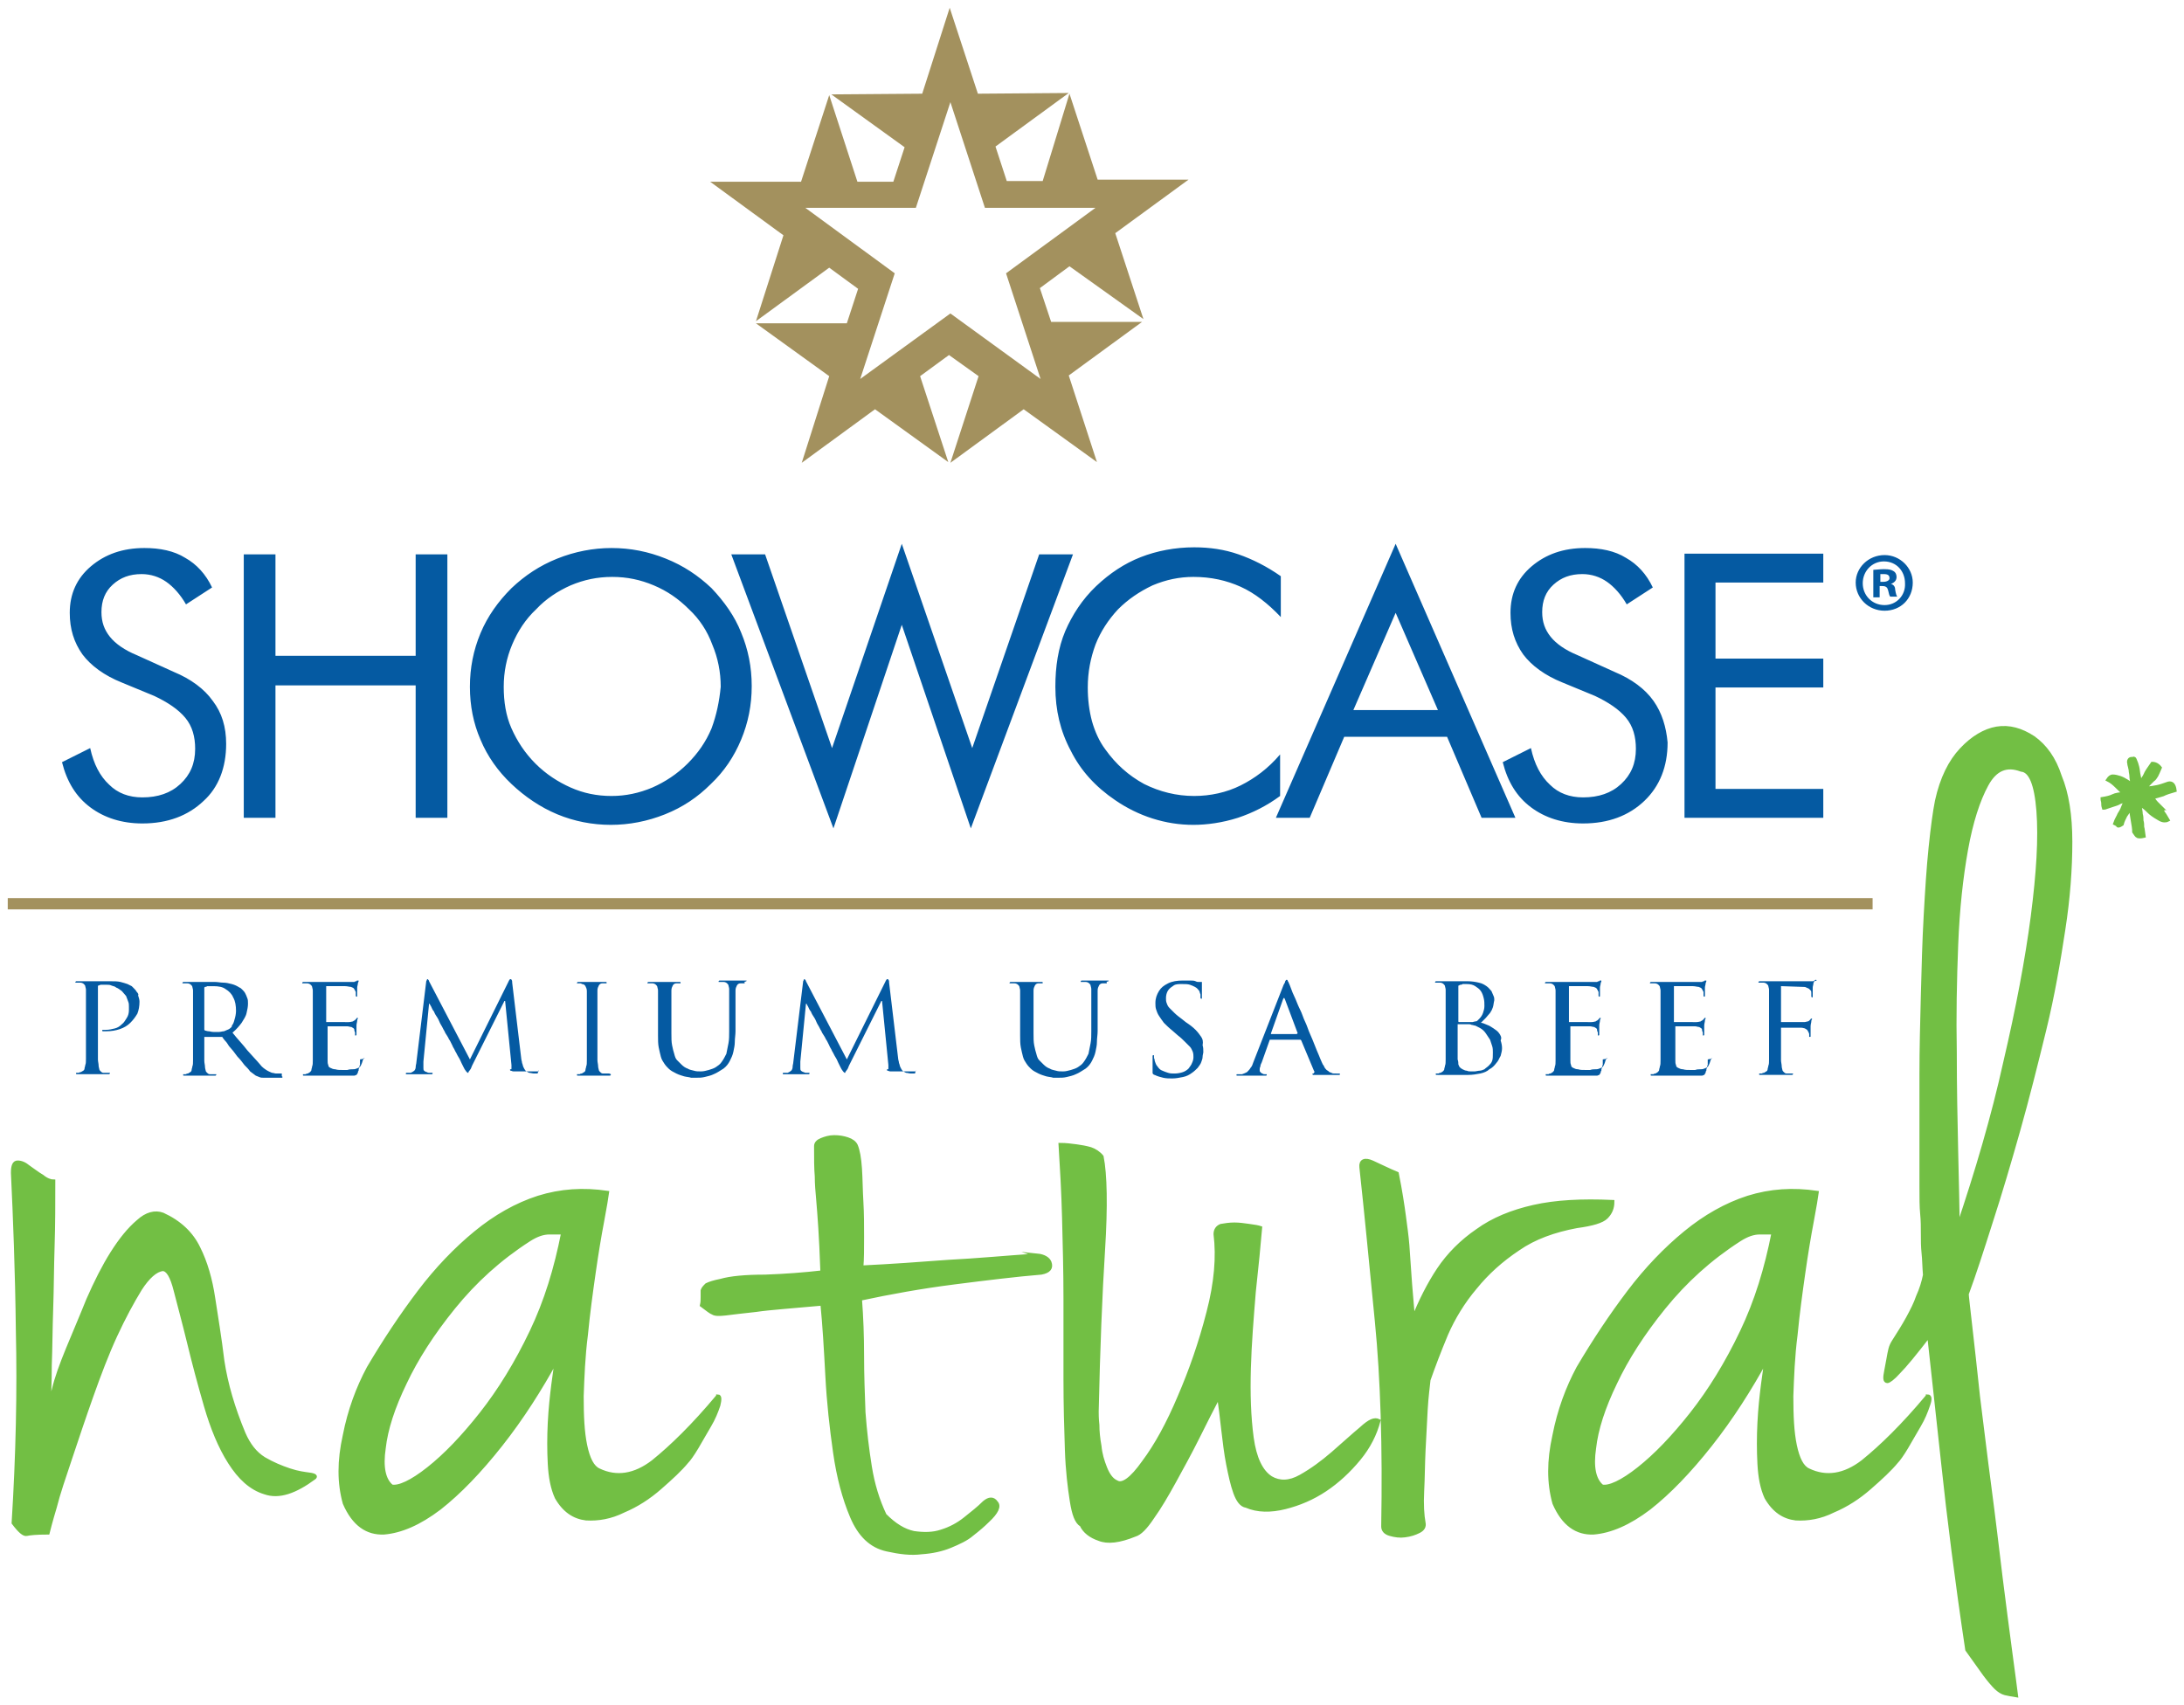
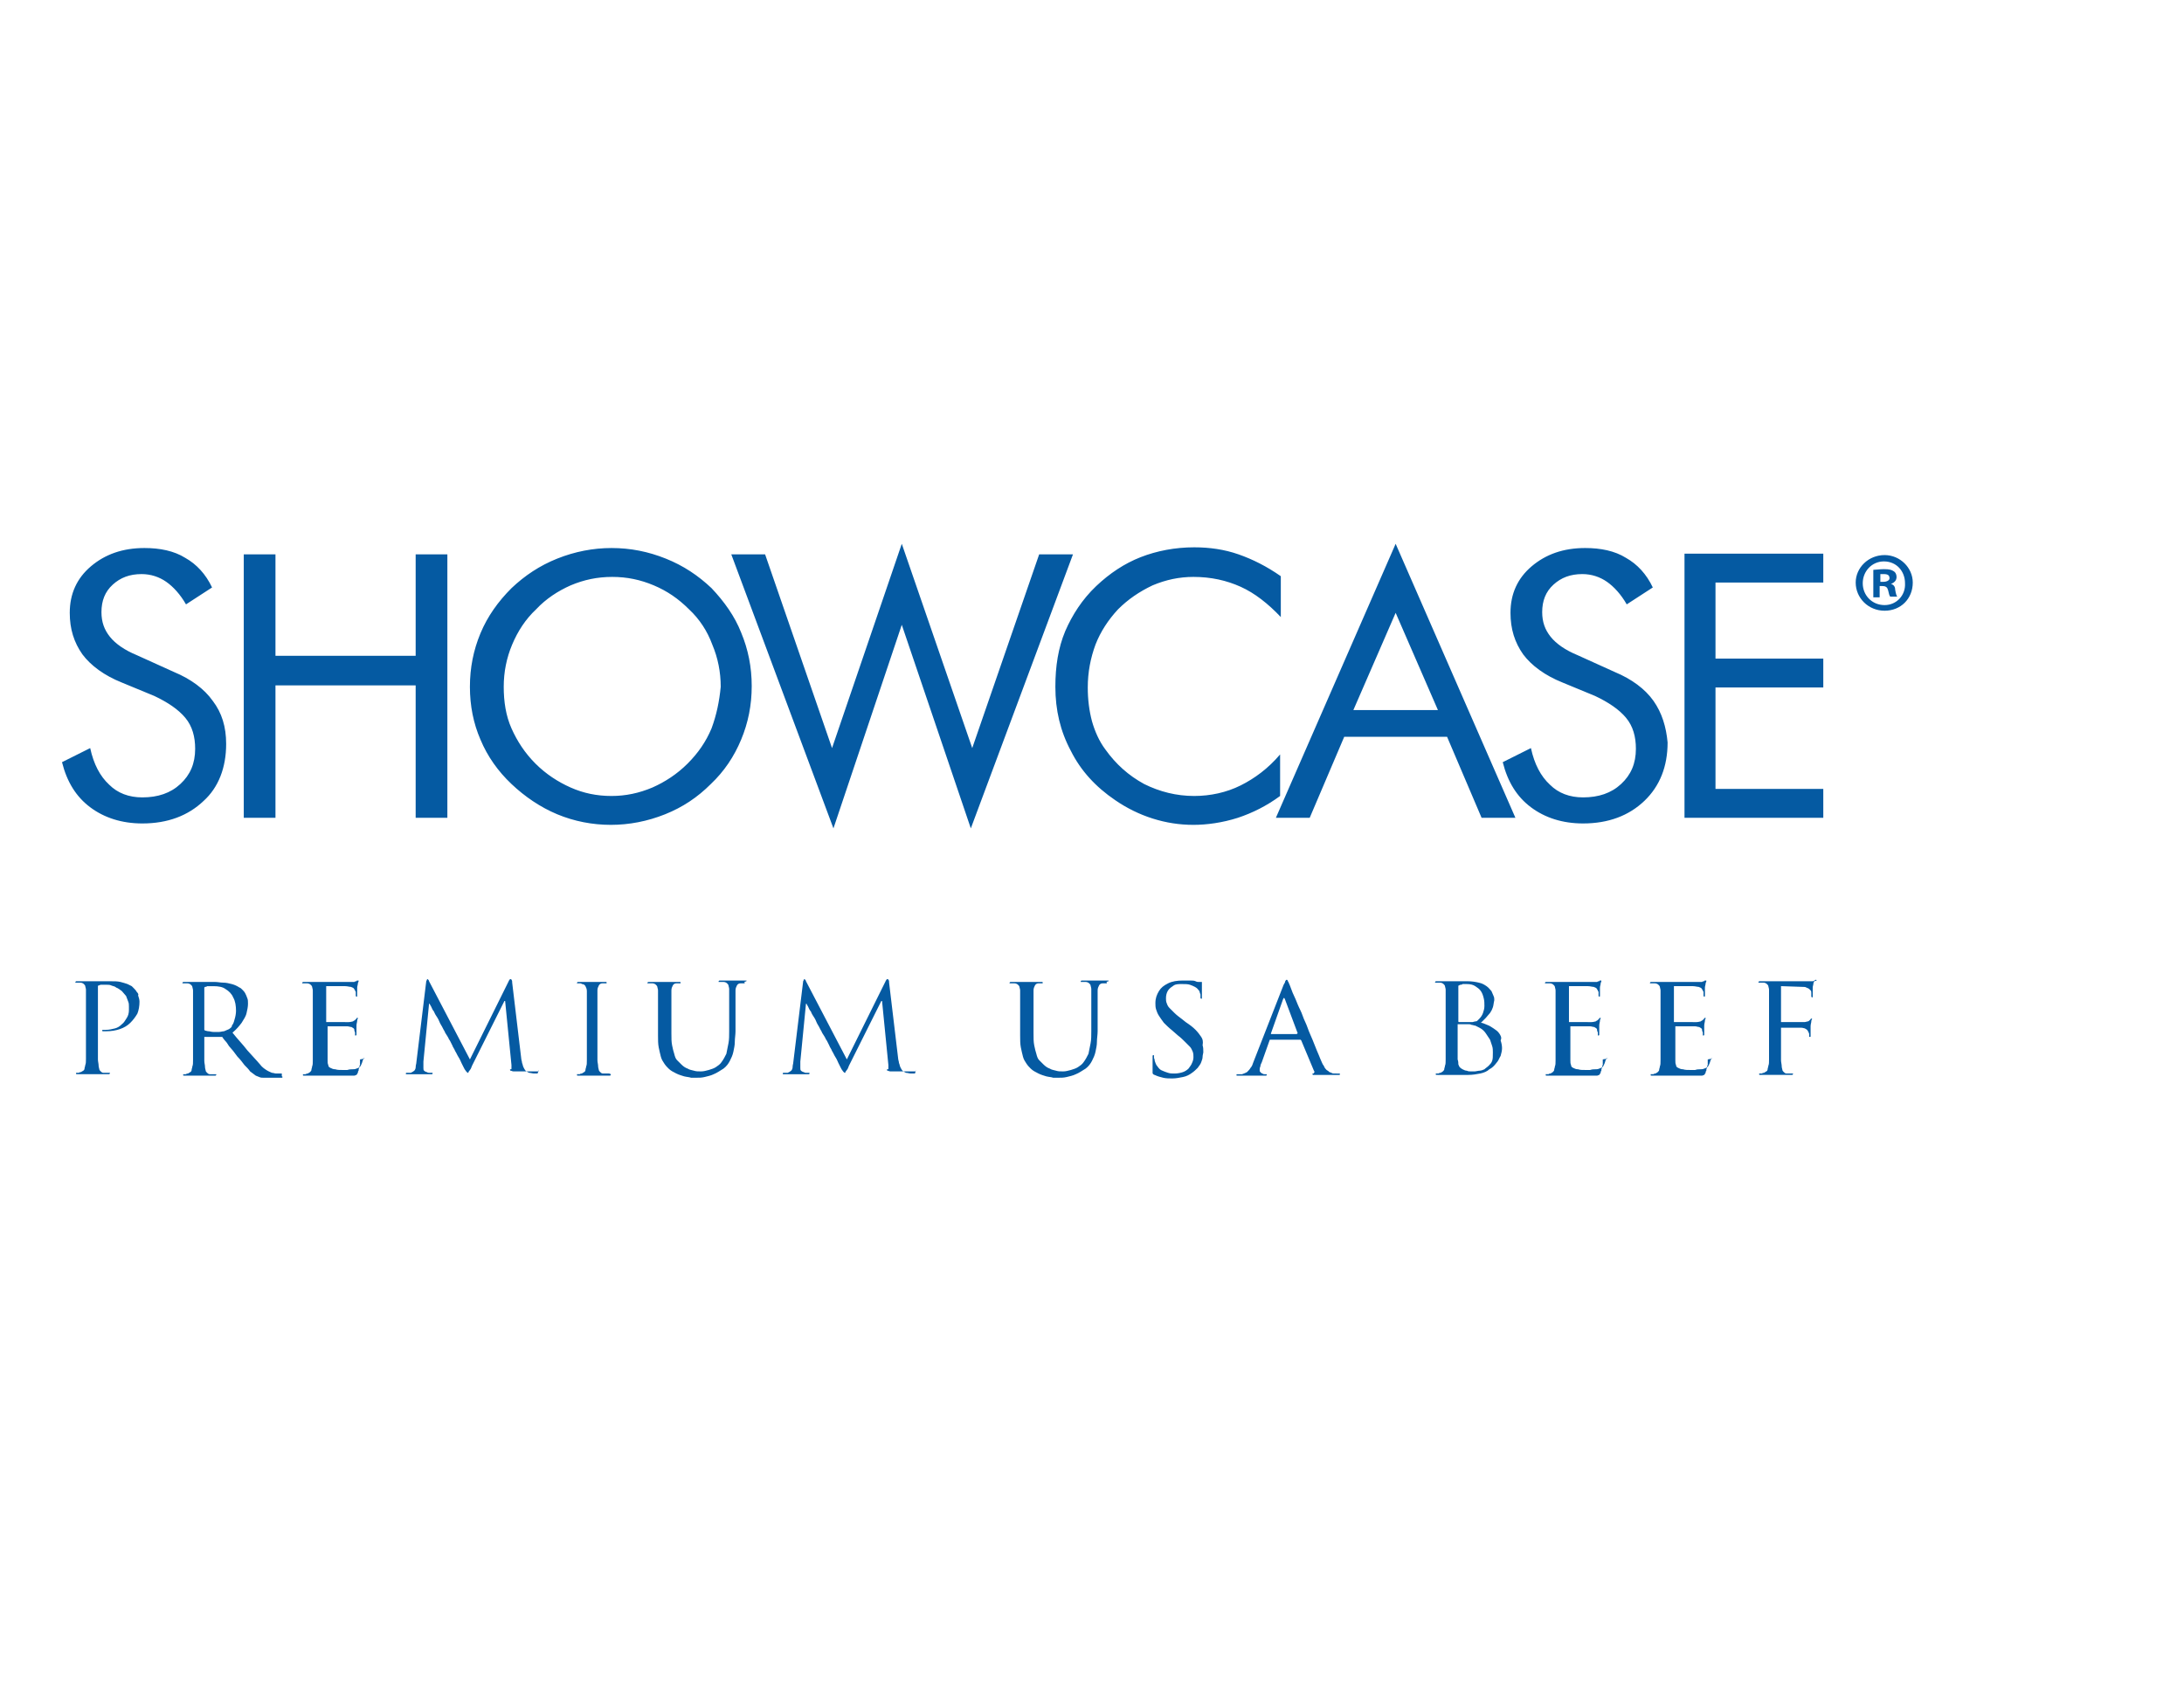
<svg xmlns="http://www.w3.org/2000/svg" viewBox="0 0 310 242">
-   <path d="M1.1 127.5v1.6h264.7v-1.6H1.1zm106.2-81.9l10.4-7.6 4.1 3-1.6 4.9h-12.9l10.4 7.5-3.9 12.3 10.4-7.6 10.4 7.5-4-12.2 4.1-3 4.2 3-4 12.3 10.4-7.6 10.4 7.5-4-12.3 10.4-7.6h-12.9l-1.6-4.8 4.2-3.1 10.5 7.5-4-12.2 10.4-7.6h-12.9l-4-12.2-3.8 12.4h-5.1l-1.6-4.9 10.4-7.6-12.9.1-4-12.2-3.9 12.2-12.9.1 10.4 7.5-1.6 4.9h-5.1l-4-12.3-4 12.3h-12.9l10.4 7.6-3.9 12.2zM130 29.5l4.9-15 4.9 15h15.7l-12.7 9.3 4.9 15-12.8-9.3-12.8 9.3 4.9-15-12.7-9.3H130z" fill="#a3915e" />
  <path d="M39.1 97.3H59v18.8h4.5V78.7H59v14.4H39.1V78.7h-4.5v37.4h4.5V97.3zm66.8 41.9H104.3 102.1l-.1.1v.1h.7c.2 0 .4.1.5.2.1.1.2.2.2.3 0 .1.1.3.1.5v6c0 .6 0 1.2-.1 1.7l-.3 1.5c-.2.4-.4.8-.7 1.2-.2.3-.5.5-.8.7-.3.2-.7.3-1 .4-.4.1-.7.2-1.1.2-.4 0-.7 0-1-.1-.3-.1-.6-.1-.9-.3-.3-.1-.6-.3-.9-.6l-.6-.6c-.2-.2-.3-.5-.4-.9-.1-.3-.2-.7-.3-1.2-.1-.5-.1-1-.1-1.7V143v-1-.7-.4-.3c0-.3.1-.5.2-.7.1-.2.3-.3.5-.3h.6v-.1c0-.1 0-.1-.1-.1H94.4 92l-.1.1v.1h.7c.2 0 .4.1.5.2.1.1.2.2.2.3 0 .1.1.3.1.5v6.4c0 .6 0 1.2.1 1.7s.2.9.3 1.3c.1.4.3.7.5 1 .2.3.4.5.6.7.3.3.7.5 1.1.7.4.2.8.3 1.1.4.4.1.7.1 1 .2h.7c.4 0 .8 0 1.2-.1.4-.1.9-.2 1.3-.4.5-.2.9-.5 1.4-.8.4-.3.7-.7.9-1.1.2-.4.4-.8.5-1.3.1-.5.2-.9.2-1.4 0-.5.1-1 .1-1.5V143v-1-.7-.4-.3c0-.3.1-.5.2-.7.1-.2.3-.3.5-.3h.6v-.1c0-.1 0-.1-.1-.1.5-.1.4-.2.3-.2zm41.6-60.5l-9.5 27.5-10-29-9.9 29-9.5-27.5h-4.8l14.5 38.9 9.7-28.9 9.8 28.9 14.5-38.9h-4.8zM32.1 105.6c0-2.4-.6-4.4-1.9-6.1-1.2-1.7-3.1-3.1-5.5-4.1L19.4 93c-1.7-.7-3-1.6-3.8-2.6-.8-1-1.2-2.1-1.2-3.5 0-1.6.5-2.9 1.6-3.9s2.4-1.5 4.1-1.5c1.3 0 2.5.4 3.5 1.1 1 .7 2 1.8 2.8 3.2l3.7-2.4c-.9-1.9-2.2-3.3-3.8-4.2-1.6-1-3.6-1.4-5.8-1.4-3.1 0-5.6.9-7.6 2.6-2 1.7-3 3.9-3 6.6 0 2.3.6 4.2 1.8 5.9 1.2 1.6 3.1 3 5.6 4l4.6 1.9c1.9.9 3.4 1.9 4.4 3.1 1 1.2 1.4 2.7 1.4 4.4 0 2.1-.7 3.7-2.1 5-1.4 1.3-3.2 1.9-5.4 1.9-1.9 0-3.5-.6-4.7-1.8-1.3-1.2-2.2-2.9-2.7-5.2l-4 2c.7 2.8 2 4.9 4 6.4s4.5 2.3 7.4 2.3c3.6 0 6.5-1.1 8.7-3.2 2.1-1.9 3.2-4.7 3.2-8.1zm97.7 46.8h-.5c-.2 0-.5-.1-.7-.1-.2-.1-.4-.2-.5-.3-.1-.1-.2-.3-.3-.5-.1-.2-.1-.4-.2-.6 0-.2-.1-.4-.1-.5l-1.3-10.9c0-.2 0-.3-.1-.4 0-.1-.1-.1-.1-.1-.1 0-.1 0-.2.1 0 .1-.1.1-.1.2l-5.5 11.1-5.8-11.1c0-.1-.1-.2-.1-.2l-.1-.1c-.1 0-.1 0-.1.1s-.1.1-.1.2l-1.4 11.5c0 .2-.1.4-.1.7 0 .2-.1.4-.2.5-.1.1-.3.2-.5.3h-.6s-.1 0-.1.1 0 .1.1.1H114.8c.1 0 .1-.1.1-.1v-.1h-.4c-.1 0-.3 0-.4-.1-.1 0-.3-.1-.4-.2-.1-.1-.1-.2-.1-.4v-.5-.4l.8-8.2h.1c0 .1.1.2.2.4s.2.5.4.7c.1.3.3.6.5.9.2.3.3.7.5 1 .2.3.3.6.5.9.1.3.3.5.4.7.1.2.2.3.2.4 0 0 .1.1.2.3l.3.6c.1.3.3.5.4.8.2.3.3.6.5.9.2.3.3.6.4.8l.3.6c.1.2.2.4.3.5.1.1.1.2.2.2 0 .1.1.1.1.1.1 0 .1 0 .1-.1s.1-.1.2-.3c.1-.1.2-.3.3-.6l4.6-9.2h.1l.9 9.1v.5c0 .1 0 .1-.1.1h-.1v.1s0 .1.1.1.2.1.4.1H129.9c.1 0 .1-.1.1-.1v-.1c-.1.5-.1.5-.2.5zM101 83.5c-1.9-1.8-4-3.2-6.5-4.2s-5-1.5-7.7-1.5c-2.6 0-5.2.5-7.7 1.5s-4.6 2.4-6.5 4.2c-1.9 1.9-3.4 4-4.4 6.4-1 2.4-1.5 4.9-1.5 7.6 0 2.7.5 5.2 1.5 7.5 1 2.4 2.5 4.5 4.4 6.3 1.9 1.8 4.1 3.3 6.5 4.3 2.4 1 5 1.5 7.6 1.5 2.6 0 5.2-.5 7.7-1.5s4.6-2.4 6.5-4.3c1.9-1.8 3.3-3.9 4.3-6.3s1.5-4.9 1.5-7.6c0-2.7-.5-5.2-1.5-7.6-.9-2.3-2.4-4.4-4.2-6.3zm0 19.9c-.8 1.9-1.9 3.5-3.4 5s-3.2 2.6-5 3.4c-1.9.8-3.8 1.2-5.8 1.2-2.1 0-4-.4-5.8-1.2-1.8-.8-3.5-1.9-5-3.4s-2.6-3.2-3.4-5c-.8-1.8-1.1-3.8-1.1-5.9 0-2.1.4-4.1 1.2-6 .8-1.9 1.9-3.6 3.4-5 1.4-1.5 3.1-2.6 4.9-3.4 1.9-.8 3.8-1.2 5.9-1.2 2.1 0 4 .4 5.9 1.2 1.9.8 3.5 1.9 5 3.4 1.5 1.4 2.6 3.1 3.3 5 .8 1.9 1.2 3.9 1.2 6-.2 2.1-.6 4-1.3 5.9zm-49.3 46.8s-.1 0-.1.1c0 0 0 .1-.1.2-.1.4-.2.6-.3.8-.1.2-.3.3-.6.4-.2.1-.4.1-.6.1-.2 0-.4 0-.7.1h-.6c-.5 0-.8 0-1.1-.1-.3 0-.5-.1-.7-.2-.2-.1-.3-.2-.3-.4-.1-.2-.1-.4-.1-.7v-.4-.7-.8-.7-2.1-.1h2.8c.2 0 .4.1.6.1.1.1.2.1.3.2.1.1.1.2.1.3 0 .1.1.2.1.3v.4h.1s.1 0 .1-.1v-.1-.1-.2-.3-.3-.3c0-.3.1-.5.1-.7 0-.2.1-.3.1-.3v-.1h-.1s-.1 0-.1.1l-.2.2c-.1.1-.2.1-.3.2-.1 0-.3.1-.6.1H46.4h-.1v-5-.1H49c.3 0 .6.1.8.1.2.1.3.1.4.2.1.1.1.2.2.3 0 .1.1.2.1.2V141.4l.1.1s.1 0 .1-.1v-.1-.2-.4-.3-.2c0-.2.1-.4.1-.6 0-.1.1-.2.1-.3v-.1h-.1-.1s-.1 0-.1.1c-.1 0-.2 0-.3.1H43l-.1.1v.1h.7c.2 0 .4.1.5.2.1.1.2.2.2.3 0 .1.1.3.1.5v9.9c0 .4 0 .7-.1.9 0 .2-.1.3-.1.5 0 .1-.1.2-.2.3-.1.1-.2.1-.3.2-.1 0-.2 0-.3.1H43v.1c0 .1 0 .1.1.1H50.3c.1 0 .2-.1.3-.1.1-.1.1-.2.2-.3 0-.1 0-.2.1-.3 0-.1 0-.3.1-.4 0-.2 0-.3.1-.4v-.4-.2-.2c.7-.1.7-.2.6-.2zM40 152.4h-.8c-.2 0-.4-.1-.6-.1-.2-.1-.5-.2-.8-.4-.3-.2-.6-.4-.9-.8-.5-.6-1.1-1.2-1.8-2-.6-.8-1.4-1.6-2.1-2.5.6-.5 1-1 1.3-1.4.3-.5.6-.9.7-1.4.1-.4.2-.9.2-1.3 0-.3 0-.6-.1-.8-.1-.3-.2-.5-.3-.7-.1-.2-.3-.4-.4-.5-.1-.1-.3-.3-.4-.3-.3-.2-.7-.4-1.1-.5-.4-.1-.8-.2-1.2-.2-.4 0-.8-.1-1.2-.1H28.4 26l-.1.1v.1h.7c.2 0 .4.1.5.2.1.1.2.2.2.3 0 .1.1.3.1.5v9.9c0 .4 0 .7-.1.9 0 .2-.1.3-.1.5 0 .1-.1.3-.2.3-.1.1-.2.1-.3.2-.1 0-.2 0-.3.1H26v.1c0 .1 0 .1.1.1h4.5l.1-.1v-.1H29.8c-.2 0-.3-.1-.4-.2-.1-.1-.2-.2-.2-.3 0-.1-.1-.3-.1-.5 0-.3-.1-.6-.1-.9v-1.3-2-.1h2.5s.1 0 .1.1c.1.1.2.3.4.5s.3.4.5.7c.2.2.4.5.6.7.2.3.4.5.6.8.4.4.7.8 1 1.2.3.3.6.6.8.9.3.2.5.4.8.6.2.1.3.1.5.2s.4.1.6.1H40c.1 0 .1-.1.1-.1s0-.1-.1-.1v-.4zm-7.5-6.3c-.2.1-.5.2-.7.3-.2 0-.5.1-.7.1h-.8c-.3 0-.5-.1-.7-.1-.2 0-.4-.1-.5-.1l-.1-.1V140.3v-.1l.1-.1c.1 0 .2 0 .3-.1h.9c.7 0 1.3.1 1.7.4.5.3.9.7 1.1 1.2.3.5.4 1.2.4 1.9 0 .4-.1.9-.2 1.2-.1.4-.2.7-.4.9.1.1-.1.3-.4.5zm43.8 6.3h-.5c-.2 0-.5-.1-.7-.1-.2-.1-.4-.2-.5-.3-.1-.1-.2-.3-.3-.5-.1-.2-.1-.4-.2-.6 0-.2-.1-.4-.1-.5l-1.3-10.9c0-.2 0-.3-.1-.4 0-.1-.1-.1-.1-.1-.1 0-.1 0-.2.1 0 .1-.1.1-.1.2l-5.5 11.1-5.8-11.1c0-.1-.1-.2-.1-.2l-.1-.1c-.1 0-.1 0-.1.1s-.1.1-.1.2l-1.4 11.5c0 .2-.1.4-.1.7 0 .2-.1.4-.2.5-.1.1-.3.2-.5.3h-.6s-.1 0-.1.1 0 .1.1.1H61.3c.1 0 .1-.1.1-.1v-.1H61c-.1 0-.3 0-.4-.1-.1 0-.3-.1-.4-.2-.1-.1-.1-.2-.1-.4v-.5-.4l.8-8.2h.1c0 .1.1.2.2.4s.2.5.4.7c.1.3.3.6.5.9.2.3.3.7.5 1 .2.3.3.6.5.9.1.3.3.5.4.7.1.2.2.3.2.4 0 0 .1.1.2.3l.3.6c.1.3.3.5.4.8.2.3.3.6.5.9.2.3.3.6.4.8l.3.6c.1.2.2.4.3.5.1.1.1.2.2.2 0 .1.1.1.1.1.1 0 .1 0 .1-.1s.1-.1.2-.3c.1-.1.2-.3.3-.6l4.6-9.2h.1l.9 9.1v.5c0 .1 0 .1-.1.1h-.1v.1s0 .1.1.1.2.1.4.1H76.4c.1 0 .1-.1.1-.1v-.1l-.2.5zm-56.9-11.6c-.1-.2-.3-.4-.4-.5l-.3-.3-.6-.3c-.3-.1-.6-.2-1-.3-.4-.1-.9-.1-1.5-.1h-2.4H10.8l-.1.1v.1h.7c.2 0 .4.1.5.2.1.1.2.2.2.3 0 .1.1.3.1.5v9.8c0 .4 0 .7-.1.9 0 .2-.1.3-.1.5 0 .1-.1.3-.2.3-.1.1-.2.1-.3.2-.1 0-.2 0-.3.1h-.4v.1c0 .1 0 .1.1.1h4.6l.1-.1v-.1H14.7c-.2 0-.3-.1-.4-.2-.1-.1-.2-.2-.2-.3 0-.1-.1-.3-.1-.5 0-.3-.1-.6-.1-.9v-1.3-8.9-.2c0-.1.1-.1.1-.1.1 0 .2-.1.3-.1h.9c.2 0 .4 0 .6.1.2.1.5.1.7.3.3.1.5.3.8.5.2.2.4.5.6.7.1.3.2.5.3.8.1.2.1.5.1.7v.5c0 .4-.1.8-.3 1.1-.2.3-.4.7-.7.9-.3.3-.6.5-1 .6-.4.1-.8.2-1.3.2h-.4c-.1 0-.1.1-.1.1s0 .1.1.1h.5c.7 0 1.3-.1 1.9-.3.6-.2 1.1-.5 1.5-.9.4-.4.7-.8 1-1.3.2-.5.3-1.1.3-1.7 0-.3-.1-.6-.2-.9.1-.1 0-.3-.2-.5zm67 11.6h-.8c-.2 0-.3-.1-.4-.2-.1-.1-.2-.2-.2-.3 0-.1-.1-.3-.1-.5 0-.3-.1-.6-.1-.9v-1.3V143v-1-.7-.4-.3c0-.3.1-.5.2-.7.1-.2.3-.3.5-.3h.6v-.1c0-.1 0-.1-.1-.1H84 82l-.1.1v.1h.4c.1 0 .2 0 .3.1.2 0 .4.1.5.3.1.2.2.4.2.7v9.8c0 .4 0 .7-.1.9 0 .2-.1.3-.1.5 0 .1-.1.3-.2.3-.1.1-.2.1-.3.2-.1 0-.2 0-.3.1h-.4v.1c0 .1 0 .1.1.1h4.6l.1-.1v-.1c-.2-.1-.2-.1-.3-.1zm141.7-2.2s-.1 0-.1.1c0 0 0 .1-.1.2-.1.4-.2.6-.3.8-.1.2-.3.3-.6.4-.2.1-.4.1-.6.1-.2 0-.4 0-.7.1h-.6c-.5 0-.8 0-1.1-.1-.3 0-.5-.1-.7-.2-.2-.1-.3-.2-.3-.4-.1-.2-.1-.4-.1-.7v-.4-.7-.8-.7-2.1-.1h2.8c.2 0 .4.1.6.1.1.1.2.1.3.2.1.1.1.2.1.3 0 .1.1.2.1.3v.4h.1s.1 0 .1-.1v-.1-.1-.2-.3-.3-.3c0-.3.1-.5.1-.7 0-.2.1-.3.1-.3v-.1h-.1s-.1 0-.1.1l-.2.2c-.1.1-.2.1-.3.2-.1 0-.3.1-.6.1H222.8h-.1v-5-.1H225.4c.3 0 .6.1.8.1.2.1.3.1.4.2.1.1.1.2.2.3 0 .1.1.2.1.2V141.4l.1.1s.1 0 .1-.1v-.1-.2-.4-.3-.2c0-.2.1-.4.1-.6 0-.1.1-.2.1-.3v-.1h-.1-.1s-.1 0-.1.1c-.1 0-.2 0-.3.1H219.4l-.1.1v.1h.7c.2 0 .4.1.5.2.1.1.2.2.2.3 0 .1.1.3.1.5v9.9c0 .4 0 .7-.1.9 0 .2-.1.3-.1.5 0 .1-.1.2-.2.3-.1.1-.2.1-.3.2-.1 0-.2 0-.3.1h-.4v.1c0 .1 0 .1.1.1H226.7c.1 0 .2-.1.3-.1.1-.1.1-.2.2-.3 0-.1 0-.2.1-.3 0-.1 0-.3.1-.4 0-.2 0-.3.1-.4v-.4-.2-.2c.7-.1.7-.2.6-.2zm29.7-11.1h-.1s-.1 0-.1.1c-.1 0-.2.1-.3.1H249.7l-.1.1v.1h.7c.2 0 .4.1.5.2.1.1.2.2.2.3 0 .1.1.3.1.5v9.9c0 .4 0 .7-.1.9 0 .2-.1.3-.1.5 0 .1-.1.3-.2.3-.1.1-.2.1-.3.2-.1 0-.2 0-.3.1h-.4v.1c0 .1 0 .1.1.1h4.6l.1-.1v-.1H253.6c-.2 0-.3-.1-.4-.2-.1-.1-.2-.2-.2-.3 0-.1-.1-.3-.1-.5 0-.3-.1-.6-.1-.9v-1.3-3.2-.1h2.9c.2 0 .4.1.5.1.1.1.2.1.3.2.1.1.1.2.2.3 0 .1.1.2.1.3v.4h.1c.1 0 .1 0 .1-.1v-.2-.2-.3-.4-.3c0-.3.1-.5.1-.7 0-.2.1-.3.1-.3v-.1h-.1s-.1 0-.1.1l-.1.1c-.1.1-.2.2-.3.2-.1 0-.3.1-.5.1H252.8v-5-.1h.1l2.9.1c.2 0 .5 0 .6.1.2.1.3.1.4.2l.2.2c.1.1.1.2.1.4v.5l.1.1s.1 0 .1-.1v-.1-.3-.4-.3-.2c0-.2.1-.4.1-.6 0-.1.1-.2.1-.3.4-.1.4-.1.3-.2zm-18.7-23h19.7V112h-15.3V97.6h15.3v-4.1h-15.3V82.7h15.3v-4.1h-19.7v37.5zm-4.4-16.6c-1.2-1.7-3.1-3.1-5.5-4.1l-5.3-2.4c-1.7-.7-3-1.6-3.8-2.6-.8-1-1.2-2.1-1.2-3.5 0-1.6.5-2.9 1.6-3.9s2.4-1.5 4.1-1.5c1.3 0 2.5.4 3.5 1.1 1 .7 2 1.8 2.8 3.2l3.7-2.4c-.9-1.9-2.2-3.3-3.8-4.2-1.6-1-3.6-1.4-5.8-1.4-3.1 0-5.6.9-7.6 2.6-2 1.7-3 3.9-3 6.6 0 2.3.6 4.2 1.8 5.9 1.2 1.6 3.1 3 5.6 4l4.6 1.9c1.9.9 3.4 1.9 4.4 3.1 1 1.2 1.4 2.7 1.4 4.4 0 2.1-.7 3.7-2.1 5-1.4 1.3-3.2 1.9-5.4 1.9-1.9 0-3.5-.6-4.7-1.8-1.3-1.2-2.2-2.9-2.7-5.2l-4 2c.7 2.8 2 4.9 4 6.4s4.5 2.3 7.4 2.3c3.6 0 6.5-1.1 8.7-3.2 2.2-2.1 3.3-4.9 3.3-8.3-.2-2.2-.8-4.2-2-5.9zm8.3 50.7s-.1 0-.1.1c0 0 0 .1-.1.2-.1.4-.2.6-.3.8-.1.2-.3.3-.6.4-.2.1-.4.1-.6.1-.2 0-.4 0-.7.1h-.6c-.5 0-.8 0-1.1-.1-.3 0-.5-.1-.7-.2-.2-.1-.3-.2-.3-.4-.1-.2-.1-.4-.1-.7v-.4-.7-.8-.7-2.1-.1h2.8c.2 0 .4.1.6.1.1.1.2.1.3.2.1.1.1.2.1.3 0 .1.1.2.1.3v.4h.1s.1 0 .1-.1v-.1-.1-.2-.3-.3-.3c0-.3.1-.5.1-.7 0-.2.1-.3.1-.3v-.1h-.1s-.1 0-.1.1l-.2.2c-.1.1-.2.1-.3.2-.1 0-.3.1-.6.1H237.7h-.1v-5-.1H240.3c.3 0 .6.1.8.1.2.1.3.1.4.2.1.1.1.2.2.3 0 .1.1.2.1.2V141.4l.1.1s.1 0 .1-.1v-.1-.2-.4-.3-.2c0-.2.1-.4.1-.6 0-.1.1-.2.1-.3v-.1h-.1-.1s-.1 0-.1.1c-.1 0-.2 0-.3.1H234.3l-.1.1v.1h.7c.2 0 .4.1.5.2.1.1.2.2.2.3 0 .1.1.3.1.5v9.9c0 .4 0 .7-.1.9 0 .2-.1.3-.1.5 0 .1-.1.2-.2.3-.1.1-.2.1-.3.2-.1 0-.2 0-.3.1h-.4v.1c0 .1 0 .1.1.1H241.6c.1 0 .2-.1.3-.1.1-.1.1-.2.2-.3 0-.1 0-.2.1-.3 0-.1 0-.3.1-.4 0-.2 0-.3.1-.4v-.4-.2-.2c.7-.1.6-.2.6-.2zm24.5-71.4c-2.3 0-4.1 1.8-4.1 3.9 0 2.2 1.8 4 4.1 4s4-1.7 4-4c0-2.1-1.8-3.9-4-3.9zm0 7.1c-1.8 0-3.1-1.4-3.1-3.1 0-1.7 1.3-3.1 3-3.1 1.8 0 3 1.4 3 3.1.1 1.7-1.2 3.1-2.9 3.1zm.9-3c.5-.2.8-.5.8-1 0-.4-.2-.7-.4-.8-.3-.2-.6-.3-1.4-.3-.6 0-1.2.1-1.5.1v3.9h.9v-1.6h.4c.5 0 .7.2.8.6.1.5.2.8.3.9h1c-.1-.1-.2-.4-.3-1 0-.4-.2-.7-.6-.8zm-1.1-.3h-.4v-1.1h.5c.6 0 .8.2.8.6 0 .3-.4.5-.9.5zm-91.6 33.5c2.1-.7 4.1-1.7 6-3.1v-5.9c-1.7 2-3.6 3.4-5.6 4.4-2 1-4.3 1.5-6.6 1.5-2.5 0-4.9-.6-7.1-1.7-2.2-1.2-4-2.8-5.5-4.9-.9-1.2-1.5-2.6-1.9-4-.4-1.5-.6-3.1-.6-4.8 0-2.2.4-4.2 1.1-6.1.7-1.8 1.8-3.5 3.2-5 1.4-1.4 3-2.5 4.9-3.4 1.9-.8 3.8-1.2 5.8-1.2 2.5 0 4.7.5 6.7 1.4 2 .9 3.9 2.4 5.7 4.3v-5.8c-2-1.4-4-2.4-6-3.1-2-.7-4.1-1-6.3-1-2.7 0-5.3.5-7.6 1.4-2.3.9-4.4 2.3-6.3 4.1-2 1.9-3.4 4.1-4.4 6.4-1 2.4-1.4 5-1.4 7.9 0 3.3.7 6.3 2.2 9.1 1.4 2.8 3.5 5.1 6.3 7 1.6 1.1 3.4 2 5.3 2.6 1.9.6 3.8.9 5.8.9 1.9 0 4.1-.3 6.3-1zm-18.4 23.1H155.7 153.5l-.1.1v.1h.7c.2 0 .4.1.5.2.1.1.2.2.2.3 0 .1.1.3.1.5v6c0 .6 0 1.2-.1 1.7l-.3 1.5c-.2.4-.4.8-.7 1.2-.2.3-.5.5-.8.7-.3.2-.7.3-1 .4-.4.1-.7.2-1.1.2-.4 0-.7 0-1-.1-.3-.1-.6-.1-.9-.3-.3-.1-.6-.3-.9-.6l-.6-.6c-.2-.2-.3-.5-.4-.9-.1-.3-.2-.7-.3-1.2-.1-.5-.1-1-.1-1.7V143v-1-.7-.4-.3c0-.3.1-.5.2-.7.1-.2.3-.3.5-.3h.6v-.1c0-.1 0-.1-.1-.1H145.8 143.4l-.1.1v.1h.7c.2 0 .4.1.5.2.1.1.2.2.2.3 0 .1.1.3.1.5v6.4c0 .6 0 1.2.1 1.7s.2.9.3 1.3c.1.4.3.7.5 1 .2.3.4.5.6.7.3.3.7.5 1.1.7.4.2.8.3 1.1.4.4.1.7.1 1 .2h.7c.4 0 .8 0 1.2-.1.4-.1.9-.2 1.3-.4.5-.2.9-.5 1.4-.8.4-.3.7-.7.9-1.1.2-.4.4-.8.5-1.3.1-.5.2-.9.2-1.4 0-.5.1-1 .1-1.5V143v-1-.7-.4-.3c0-.3.1-.5.2-.7.1-.2.3-.3.5-.3h.6v-.1c0-.1 0-.1-.1-.1.5-.1.4-.2.3-.2zm13.2 8c-.2-.3-.5-.7-.8-1-.4-.4-.8-.7-1.4-1.1l-.5-.4c-.4-.3-.8-.6-1.1-.9l-.7-.7c-.2-.2-.3-.4-.4-.7-.1-.2-.1-.5-.1-.7 0-.4.1-.8.3-1.1.2-.3.5-.5.8-.7.3-.2.7-.2 1.2-.2.4 0 .8 0 1.1.1.3.1.5.2.7.3.2.1.3.2.4.3.1.1.1.2.2.2 0 .1.1.2.1.3 0 .1.1.2.1.3v.5l.1.1s.1 0 .1-.1v-.3-1.4-.5-.1h-.5c-.1 0-.2 0-.4-.1s-.5-.1-.8-.1h-1c-.8 0-1.5.1-2.1.4-.6.3-1 .6-1.3 1.1-.3.5-.5 1-.5 1.7 0 .3 0 .6.1.9.1.3.2.6.4.9.2.3.4.6.7 1 .3.3.7.7 1.2 1.1l.8.7c.4.3.7.6 1 .9l.7.7c.2.2.3.5.4.7.1.3.1.5.1.8 0 .3-.1.6-.2.8-.1.3-.3.5-.5.8-.2.2-.5.4-.8.5-.3.1-.7.2-1.2.2-.3 0-.6 0-.9-.1-.3-.1-.6-.2-.8-.3-.3-.1-.5-.3-.7-.6-.2-.2-.3-.5-.4-.8 0-.1 0-.2-.1-.4v-.3-.1h-.1s-.1 0-.1.1v2.4c0 .1 0 .1.1.2 0 0 .1.1.2.1.4.2.8.3 1.2.4.4.1.9.1 1.3.1.5 0 1-.1 1.5-.2s.9-.3 1.3-.6c.3-.2.6-.5.8-.7.2-.3.4-.5.5-.8.1-.3.2-.5.2-.8 0-.2.1-.5.1-.6 0-.4 0-.7-.1-1 .1-.6 0-.9-.2-1.2zm19.2 5.2h-.3c-.1 0-.3 0-.4-.1-.1 0-.2-.1-.3-.1-.1-.1-.2-.2-.4-.3-.1-.1-.3-.3-.4-.6-.2-.2-.3-.6-.5-1-.1-.3-.3-.7-.5-1.2l-.6-1.5c-.2-.5-.5-1.1-.7-1.7-.2-.6-.5-1.1-.7-1.7-.2-.6-.5-1.1-.7-1.6-.2-.5-.4-1-.6-1.4-.2-.4-.3-.8-.4-1-.1-.3-.2-.5-.2-.5-.1-.2-.1-.3-.2-.4 0-.1-.1-.2-.1-.2h-.1s-.1 0-.1.1c0 0-.1.1-.1.2s-.1.2-.2.4l-4.3 11c-.1.3-.2.6-.4.8-.1.2-.3.4-.5.6-.2.1-.4.2-.7.3h-.6-.1s-.1 0-.1.1 0 .1.1.1h4.1c.1 0 .1-.1.1-.1v-.1H179.5c-.1 0-.2 0-.3-.1-.1 0-.2-.1-.3-.2-.1-.1-.1-.2-.1-.3 0-.2 0-.3.1-.5 0-.2.1-.4.2-.6l1.1-3.1s0-.1.1-.1H184.6l.1.1 1.8 4.3c.1.1.1.3 0 .3 0 .1-.1.1-.1.1h-.1v.1c0 .1.1.1.1.1H190.1c.1 0 .1-.1.1-.1s0-.1-.1-.1h-.4zm-5.6-5.6h-3.6-.1v-.1l1.7-4.8c.1-.3.2-.3.3 0l1.8 4.8c-.1 0-.1 0-.1.1 0-.1 0 0 0 0zm28.7-.1c-.2-.3-.5-.5-.8-.7-.3-.2-.6-.4-.9-.5-.3-.1-.6-.3-.9-.3l.7-.7c.2-.2.4-.5.6-.7.2-.3.3-.5.4-.8.1-.3.1-.6.2-1 0-.2 0-.4-.1-.6-.1-.2-.2-.5-.3-.7-.2-.2-.4-.5-.7-.7-.3-.2-.6-.4-1.1-.5-.4-.1-1-.2-1.6-.2h-2.1H203.8l-.1.1v.1h.7c.2 0 .4.1.5.2.1.1.2.2.2.3 0 .1.1.3.1.5v9.9c0 .4 0 .7-.1.9 0 .2-.1.3-.1.5 0 .1-.1.2-.2.3-.1.1-.2.1-.3.2-.1 0-.2 0-.3.1h-.4v.1c0 .1 0 .1.1.1H208.4c.6 0 1.2-.1 1.7-.2s1-.3 1.3-.6c.4-.2.7-.5 1-.9.3-.3.4-.7.6-1 .1-.4.2-.7.2-1.1 0-.4-.1-.8-.2-1.1.2-.4 0-.7-.2-1zM207 140c0-.1 0-.1.1-.1 0 0 .1-.1.2-.1s.2 0 .3-.1h.6c.5 0 .9.1 1.2.3.3.2.6.4.8.7.2.3.3.6.4 1 .1.4.1.7.1 1.1 0 .4-.1.7-.2 1-.1.3-.3.6-.5.8l-.3.3c-.1.1-.2.1-.3.1-.1 0-.3.1-.4.1h-1.9s-.1 0-.1-.1v-5zm4.8 10.6c-.1.3-.3.5-.5.7-.2.2-.4.3-.6.5-.2.1-.5.2-.7.2-.2 0-.5.1-.7.1h-.5c-.2 0-.4 0-.6-.1-.2 0-.4-.1-.6-.2-.2-.1-.3-.2-.4-.3-.1-.1-.1-.2-.2-.4 0-.2 0-.4-.1-.7v-.4-.7-3.8-.1H208.4c.2 0 .3 0 .5.1.2 0 .3.1.5.1l.6.3c.4.2.7.5.9.8l.6.9.3.9c.1.3.1.6.1.9 0 .6 0 .9-.1 1.2zm-30.7-34.5h4.8l4.9-11.5h14.6l4.9 11.5h4.8l-17-38.9-17 38.9zm11-15.3l6-13.8 6 13.8h-12z" fill="#055aa2" />
-   <path d="M288.6 104.7c-1.7-1.1-3.4-1.6-5.2-1.3-1.7.3-3.4 1.3-5 3s-2.8 4.1-3.5 7.3c-.3 1.5-.6 3.7-.9 6.6-.3 2.9-.5 6.1-.7 9.7-.2 3.6-.3 7.3-.4 11.2-.1 3.9-.2 7.7-.2 11.2v16.1c0 1.5 0 2.8.1 3.8s.1 1.9.1 2.9c0 .9 0 1.8.1 2.7.1.9.1 1.9.2 3.1-.2 1-.5 2-1 3.1-.3.9-.8 1.9-1.4 3-.6 1.1-1.3 2.2-2 3.3-.2.3-.4.7-.5 1.1-.1.4-.2.9-.3 1.5-.1.5-.2 1.1-.3 1.6-.2 1-.2 1.5.2 1.5.2 0 .8-.4 1.6-1.3.9-.9 2.3-2.6 4.3-5.2.5 4.7 1.2 10.8 2 18.3s1.9 16.3 3.4 26.3c1.1 1.5 1.9 2.7 2.5 3.5.6.8 1.1 1.4 1.6 1.9.4.4.9.7 1.3.8.4.1 1 .2 1.6.3-.1-.9-.4-2.9-.8-6s-.9-6.7-1.4-10.8c-.5-4.1-1-8.4-1.6-12.9-.6-4.5-1.1-8.8-1.6-12.7-.4-3.9-.8-7.3-1.1-10-.3-2.7-.5-4.3-.5-4.6 1-2.7 2.1-6.1 3.4-10.2 1.3-4 2.6-8.4 3.9-13 1.3-4.6 2.5-9.4 3.7-14.3s2-9.6 2.7-14.2c.7-4.5 1-8.7 1-12.5 0-3.8-.5-6.9-1.5-9.3-.8-2.5-2.1-4.3-3.8-5.5zm-.1 25.4c-.8 6.1-2.1 13-3.9 20.7-1.7 7.7-4 15.5-6.7 23.5 0-2.6-.1-6.2-.2-10.7-.1-4.5-.2-9.2-.2-14.3-.1-5 0-10.1.2-15.2s.7-9.6 1.4-13.5c.7-3.9 1.7-7 2.9-9.2 1.2-2.2 2.8-2.9 4.9-2.1 1.3.1 2.1 2 2.4 5.8.3 3.9 0 8.8-.8 15zM43.9 209.3c-.7-.1-1.6-.2-2.8-.6s-2.4-.9-3.6-1.6c-1.3-.8-2.2-2-2.9-3.6-1.5-3.6-2.5-7-3-10.3-.4-3.3-.9-6.3-1.3-8.9-.4-2.7-1.1-5.1-2.1-7.1-1-2.1-2.7-3.7-5.1-4.8-1.1-.4-2.3-.1-3.5 1-1.3 1.1-2.5 2.6-3.7 4.5-1.2 1.9-2.3 4.1-3.4 6.6-1 2.5-2 4.8-2.9 7-.9 2.2-1.6 4.1-2 5.8-.5 1.7-.7 2.8-.7 3.2.1-2 .2-4.2.2-6.7.1-2.5.1-5.2.2-8s.1-5.8.2-8.9c.1-3.1.1-6.1.1-9.2-.4 0-1-.2-1.6-.7-.7-.4-1.3-.9-1.9-1.3-.6-.5-1.1-.7-1.6-.7s-.7.5-.7 1.5c.3 6.3.6 13.8.7 22.4.2 8.6 0 17.7-.6 27.3.9 1.2 1.5 1.7 1.9 1.6.4-.1 1.4-.2 3-.2.1-.4.4-1.6 1-3.6.5-2 1.3-4.3 2.2-7 .9-2.7 1.9-5.7 3-8.8 1.1-3.1 2.2-6 3.4-8.6 1.2-2.6 2.4-4.8 3.5-6.6 1.1-1.7 2.2-2.7 3.2-2.8.7 0 1.3 1 1.8 3s1.2 4.5 1.9 7.4c.7 2.9 1.5 5.9 2.4 9 .9 3.1 2 5.8 3.4 8s3 3.7 5 4.3c2 .7 4.3-.1 7-2.1.3-.2.1-.4-.7-.5zm103.3-31.1c-4.4.3-8.6.7-12.6.9-4 .3-8.1.6-12.3.8.1-1.2.1-2.6.1-4.3 0-1.7 0-3.3-.1-5-.1-1.6-.1-3.2-.2-4.7s-.3-2.6-.6-3.3c-.2-.4-.6-.7-1.2-.9-.6-.2-1.2-.3-1.9-.3s-1.3.2-1.8.4-.8.5-.8.9c0 1.8 0 3.2.1 4.3 0 1.1.1 2.2.2 3.3.1 1.1.2 2.5.3 4 .1 1.5.2 3.6.3 6.3-2.6.3-5.3.5-8.1.6-2.8 0-4.9.2-6.3.6-1 .2-1.6.4-2 .6-.3.3-.5.5-.6.8v.9c0 .4 0 .8-.1 1.2.8.6 1.3 1 1.6 1.1.3.2.9.2 1.8.1s2.3-.3 4.3-.5c2-.3 5.1-.5 9.4-.9.3 3 .5 6.4.7 10.2.2 3.8.6 7.4 1.1 10.9.5 3.5 1.3 6.5 2.4 9.1 1.1 2.6 2.7 4.2 5 4.7 1.8.4 3.4.6 4.9.4 1.5-.1 2.9-.4 4.1-.9 1.2-.5 2.3-1 3.1-1.7.9-.7 1.6-1.3 2.2-1.9 1.3-1.2 1.7-2.1 1.2-2.6-.4-.6-1-.6-1.7 0-.8.8-1.7 1.5-2.7 2.3-1 .8-2.1 1.4-3.4 1.8-1.2.4-2.5.4-3.9.2-1.4-.3-2.7-1.1-4.1-2.5-1-2.1-1.7-4.4-2.1-6.9-.4-2.5-.7-5-.9-7.7-.1-2.7-.2-5.3-.2-8.1 0-2.7-.1-5.4-.3-8 4.2-.9 8.6-1.7 13.3-2.3 4.7-.6 8.8-1.1 12.4-1.4 1.1-.2 1.5-.7 1.2-1.5-.2-.5-.8-.9-1.8-1zm-45.3 20c-3.5 4.2-6.6 7.2-9.2 9.3-2.6 2-5.2 2.4-7.7 1.2-.9-.4-1.5-1.6-1.9-3.5-.4-1.9-.5-4.2-.5-7 .1-2.7.2-5.6.6-8.7.3-3.1.7-6 1.1-8.8.4-2.8.8-5.2 1.2-7.3.4-2.1.6-3.4.7-4.1-3.4-.5-6.6-.3-9.8.7-3.1 1-6.1 2.7-8.9 5-2.8 2.3-5.5 5.1-8 8.4-2.5 3.3-4.9 6.9-7.2 10.8-1.5 2.8-2.7 6-3.4 9.6-.8 3.6-.8 6.7 0 9.6 1.3 3 3.2 4.3 5.6 4.2 2.4-.2 5-1.3 7.9-3.5 2.8-2.2 5.7-5.2 8.7-9 3-3.8 5.6-7.9 7.9-12.1-.1.8-.3 2-.5 3.6s-.4 3.4-.5 5.4c-.1 2-.1 3.9 0 5.8s.4 3.5 1 4.8c1.1 1.9 2.5 2.8 4.2 3 1.7.1 3.5-.2 5.3-1.1 1.9-.8 3.6-1.9 5.2-3.3s2.9-2.6 3.8-3.7c.3-.3.8-1 1.4-2 .6-1 1.2-2.1 1.8-3.1.6-1 1-2 1.3-2.9.2-.8.2-1.3-.1-1.3zm-26.5-9.1c-2.1 4.4-4.5 8.3-7.1 11.6-2.6 3.3-5.1 5.9-7.5 7.8-2.4 1.9-4.2 2.7-5.2 2.5-1.1-.9-1.5-2.7-1.1-5.4.3-2.7 1.3-5.8 3-9.3 1.6-3.4 3.9-7 6.9-10.7 3-3.7 6.5-6.9 10.7-9.6 1.1-.7 2-1 2.9-1h1.9c-1 5.1-2.4 9.7-4.5 14.1zm231.3-74.5l-.6-.6c-.2-.2-.4-.5-.6-.8.6-.1 1.1-.3 1.5-.4.4-.2 1-.4 1.7-.6-.1-.8-.4-1.1-.9-1-.6.2-1.1.4-1.6.5s-1 .2-1.7.2c.2-.3.4-.5.6-.7l.5-.5c.2-.1.3-.3.5-.6.1-.2.3-.6.5-1.1-.3-.4-.7-.6-1.1-.6-.5.7-.9 1.3-1 1.6-.2.4-.4.7-.8 1.1 0-.3 0-.6-.1-1s-.1-.8-.2-1.2c-.1-.4-.2-.7-.3-.9-.1-.3-.2-.4-.3-.3-.2 0-.4 0-.5.1-.1.1-.2.3-.1.6 0 .2.1.4.1.5 0 .1.1.3.1.5s.1.5.1.8c0 .3.1.7.2 1.2-.2-.1-.5-.3-.8-.5-.3-.2-.7-.4-1-.5s-.7-.2-1-.2c-.3 0-.5.2-.7.5.4.2.8.5 1.2.9.4.4.8.8 1.2 1.1-.7 0-1.3.1-1.7.3-.4.2-.9.3-1.5.4 0 .2.1.4.1.6s0 .4.1.7c0 0 .2 0 .4-.1l.9-.3c.3-.1.7-.2 1-.4.3-.1.5-.2.7-.2 0 .3-.1.5-.2.7-.1.2-.1.3-.2.5s-.2.4-.4.7c-.1.3-.4.7-.6 1.3.2.1.4.2.4.3.1.1.3 0 .6-.2.1-.4.3-.8.5-1.2.3-.4.5-.8.8-1 0 .6.1 1.1.2 1.7.1.6.2 1.1.2 1.6.2.3.4.6.5.6.1.1.5.1.9 0-.1-.6-.1-1-.2-1.3 0-.3 0-.6-.1-.9 0-.3 0-.6-.1-.9 0-.3-.1-.8-.2-1.4.6.3 1 .7 1.3 1 .3.3.7.6 1.4 1 .3.2.6.3.8.3.2 0 .3 0 .5-.1-.3-.5-.5-.9-.8-1.2.2-.2 0-.4-.2-.6zm-33.1 83.6c-3.5 4.2-6.6 7.2-9.2 9.3-2.6 2-5.2 2.4-7.7 1.2-.9-.4-1.5-1.6-1.9-3.5-.4-1.9-.5-4.2-.5-7 .1-2.7.2-5.6.6-8.7.3-3.1.7-6 1.1-8.8.4-2.8.8-5.2 1.2-7.3.4-2.1.6-3.4.7-4.1-3.4-.5-6.6-.3-9.8.7-3.1 1-6.1 2.7-8.9 5-2.8 2.3-5.5 5.1-8 8.4-2.5 3.3-4.9 6.9-7.2 10.8-1.5 2.8-2.7 6-3.4 9.6-.8 3.6-.8 6.7 0 9.6 1.3 3 3.2 4.3 5.6 4.2 2.4-.2 5-1.3 7.9-3.5 2.8-2.2 5.7-5.2 8.7-9 3-3.8 5.6-7.9 7.9-12.1-.1.8-.3 2-.5 3.6s-.4 3.4-.5 5.4c-.1 2-.1 3.9 0 5.8s.4 3.5 1 4.8c1.1 1.9 2.5 2.8 4.2 3 1.7.1 3.5-.2 5.3-1.1 1.9-.8 3.6-1.9 5.2-3.3s2.9-2.6 3.8-3.7c.3-.3.8-1 1.4-2 .6-1 1.2-2.1 1.8-3.1.6-1 1-2 1.3-2.9.3-.8.3-1.3-.1-1.3zm-26.4-9.1c-2.1 4.4-4.5 8.3-7.1 11.6-2.6 3.3-5.1 5.9-7.5 7.8-2.4 1.9-4.2 2.7-5.2 2.5-1.1-.9-1.5-2.7-1.1-5.4.3-2.7 1.3-5.8 3-9.3 1.6-3.4 3.9-7 6.9-10.7 3-3.7 6.5-6.9 10.7-9.6 1.1-.7 2-1 2.9-1h1.9c-1 5.1-2.4 9.7-4.5 14.1zM228 172.8c.6-.6.9-1.3.9-2.2-4.4-.2-8.1 0-11.2.7-3.1.7-5.8 1.8-8 3.4-2.2 1.5-4.1 3.4-5.5 5.5-1.4 2.1-2.6 4.5-3.6 7-.2-2.5-.4-4.5-.5-6.1-.1-1.5-.2-3-.3-4.3-.1-1.3-.3-2.7-.5-4.2s-.5-3.5-1-6c-1.2-.5-2.4-1.1-3.5-1.6s-1.7-.2-1.6.7c.7 6.4 1.4 13.7 2.2 21.9.8 8.1 1.1 17.8.9 29.1 0 .5.3.9 1 1.1.7.2 1.4.3 2.1.2.8-.1 1.4-.3 2-.6.6-.3.8-.7.7-1.2-.2-1.1-.3-2.6-.2-4.5.1-1.9.1-3.9.2-5.9.1-2 .2-3.9.3-5.7s.3-3.2.4-4.2c.7-2 1.5-4.1 2.5-6.5 1-2.3 2.4-4.6 4.1-6.6 1.7-2.1 3.7-3.9 6.1-5.5 2.3-1.6 5.1-2.6 8.3-3.2 2.2-.3 3.6-.7 4.2-1.3zm-34.8 30c-1.2 1-2.5 2.2-4 3.5-1.5 1.3-3 2.4-4.6 3.3-1.6.9-3 .9-4.2.2-1.4-.9-2.3-2.8-2.7-5.7-.4-3-.5-6.2-.4-9.8.1-3.6.4-7.2.7-10.9.4-3.7.7-6.7.9-9.1-.3-.1-.8-.2-1.6-.3-.7-.1-1.4-.2-2.1-.2-.7 0-1.3.1-1.9.2-.5.2-.8.6-.8 1.2.4 3.2.1 6.9-1 11.1-1.1 4.3-2.5 8.3-4.1 12-1.6 3.8-3.3 6.9-5.1 9.3-1.7 2.4-3 3.3-3.8 2.8-.7-.3-1.2-1-1.6-2-.4-1-.7-2-.8-3.1-.2-1.1-.3-2.1-.3-3-.1-.9-.1-1.6-.1-1.9.2-9 .5-16.6.9-22.9.4-6.3.3-10.8-.2-13.3-.4-.5-1-.9-1.6-1.1-.7-.2-1.3-.3-2-.4-.8-.1-1.5-.2-2.3-.2.2 3.2.4 6.6.5 10.4.1 3.8.2 7.6.2 11.5v11.4c0 3.7.1 7 .2 10s.4 5.4.7 7.3c.3 1.9.7 3 1.4 3.4.4.9 1.3 1.6 2.5 2 1.2.5 2.9.3 5.1-.6.7-.2 1.5-1 2.5-2.5 1-1.4 2-3.1 3.1-5.1 1.1-2 2.2-4 3.3-6.2 1.1-2.2 2.1-4.2 3-5.9.2 1.4.4 3 .6 4.8.2 1.7.4 3.4.7 4.9.3 1.5.6 2.9 1 4s.9 1.8 1.6 1.9c1.6.7 3.5.7 5.5.2 2-.5 3.9-1.3 5.7-2.5 1.8-1.2 3.4-2.7 4.8-4.4 1.4-1.7 2.3-3.5 2.8-5.4-.6-.3-1.3 0-2.5 1.1z" fill="#72bf44" stroke="#72bf44" stroke-width=".5" stroke-miterlimit="10" />
</svg>